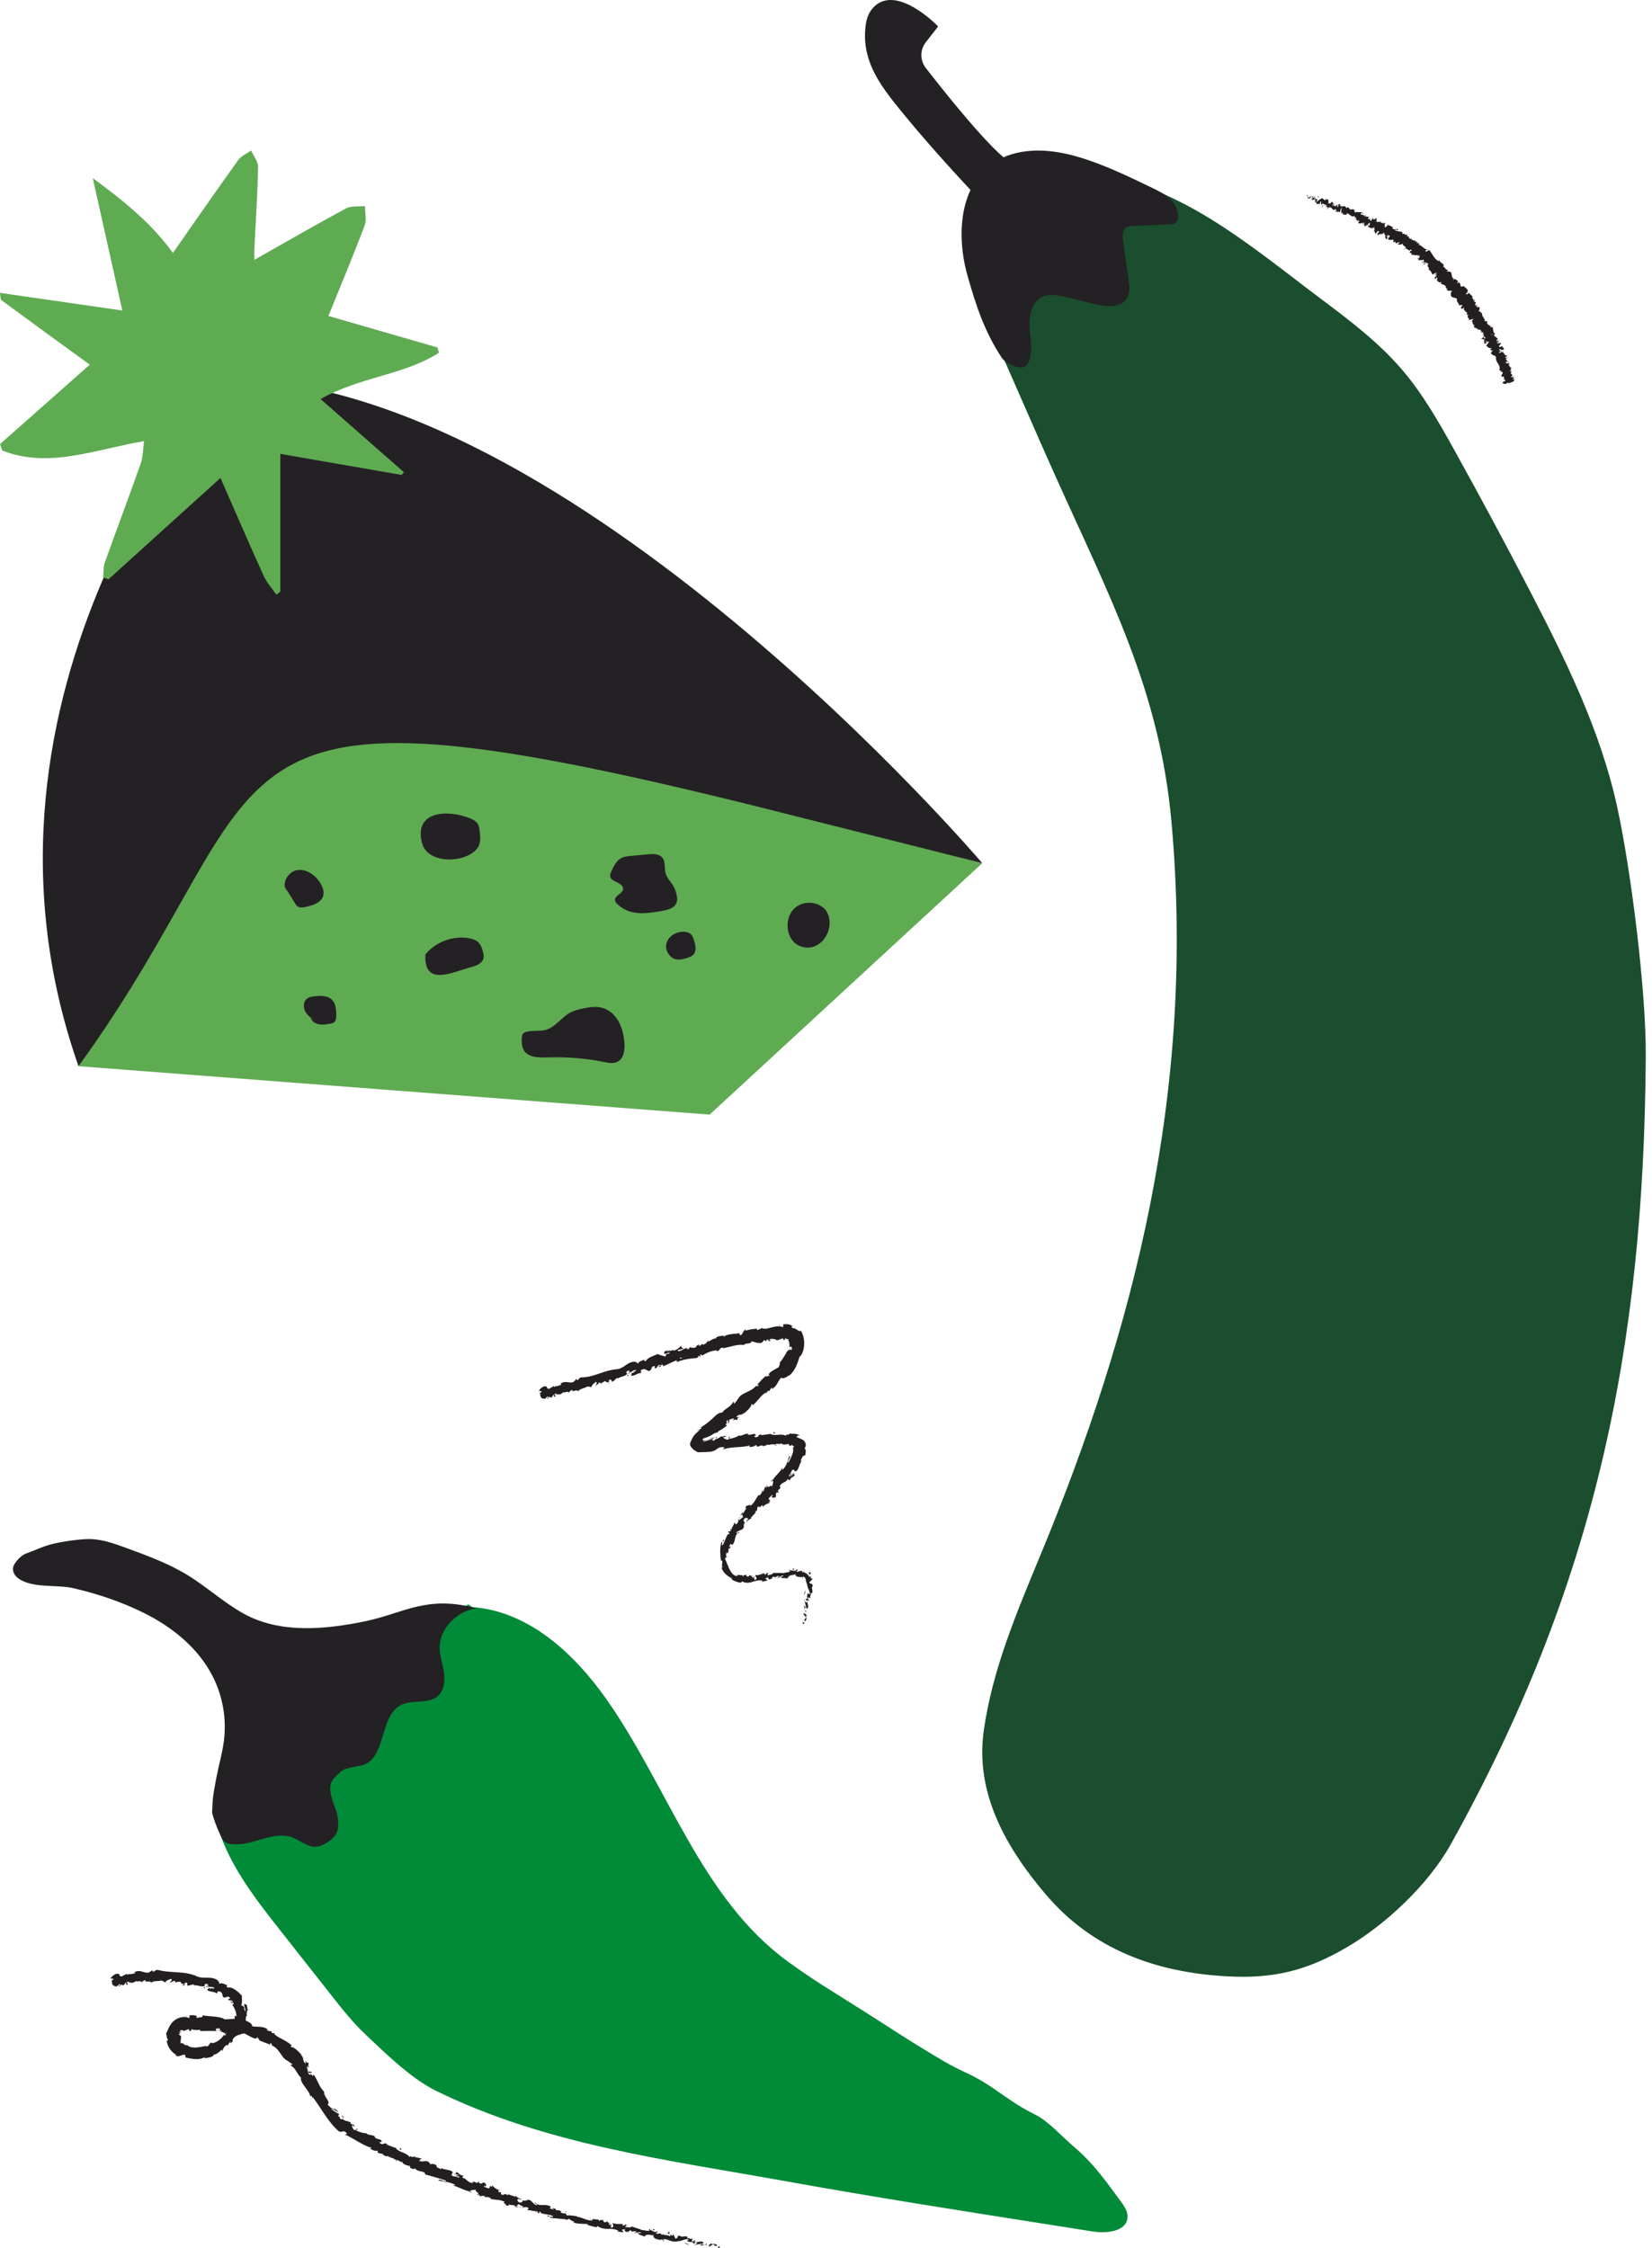
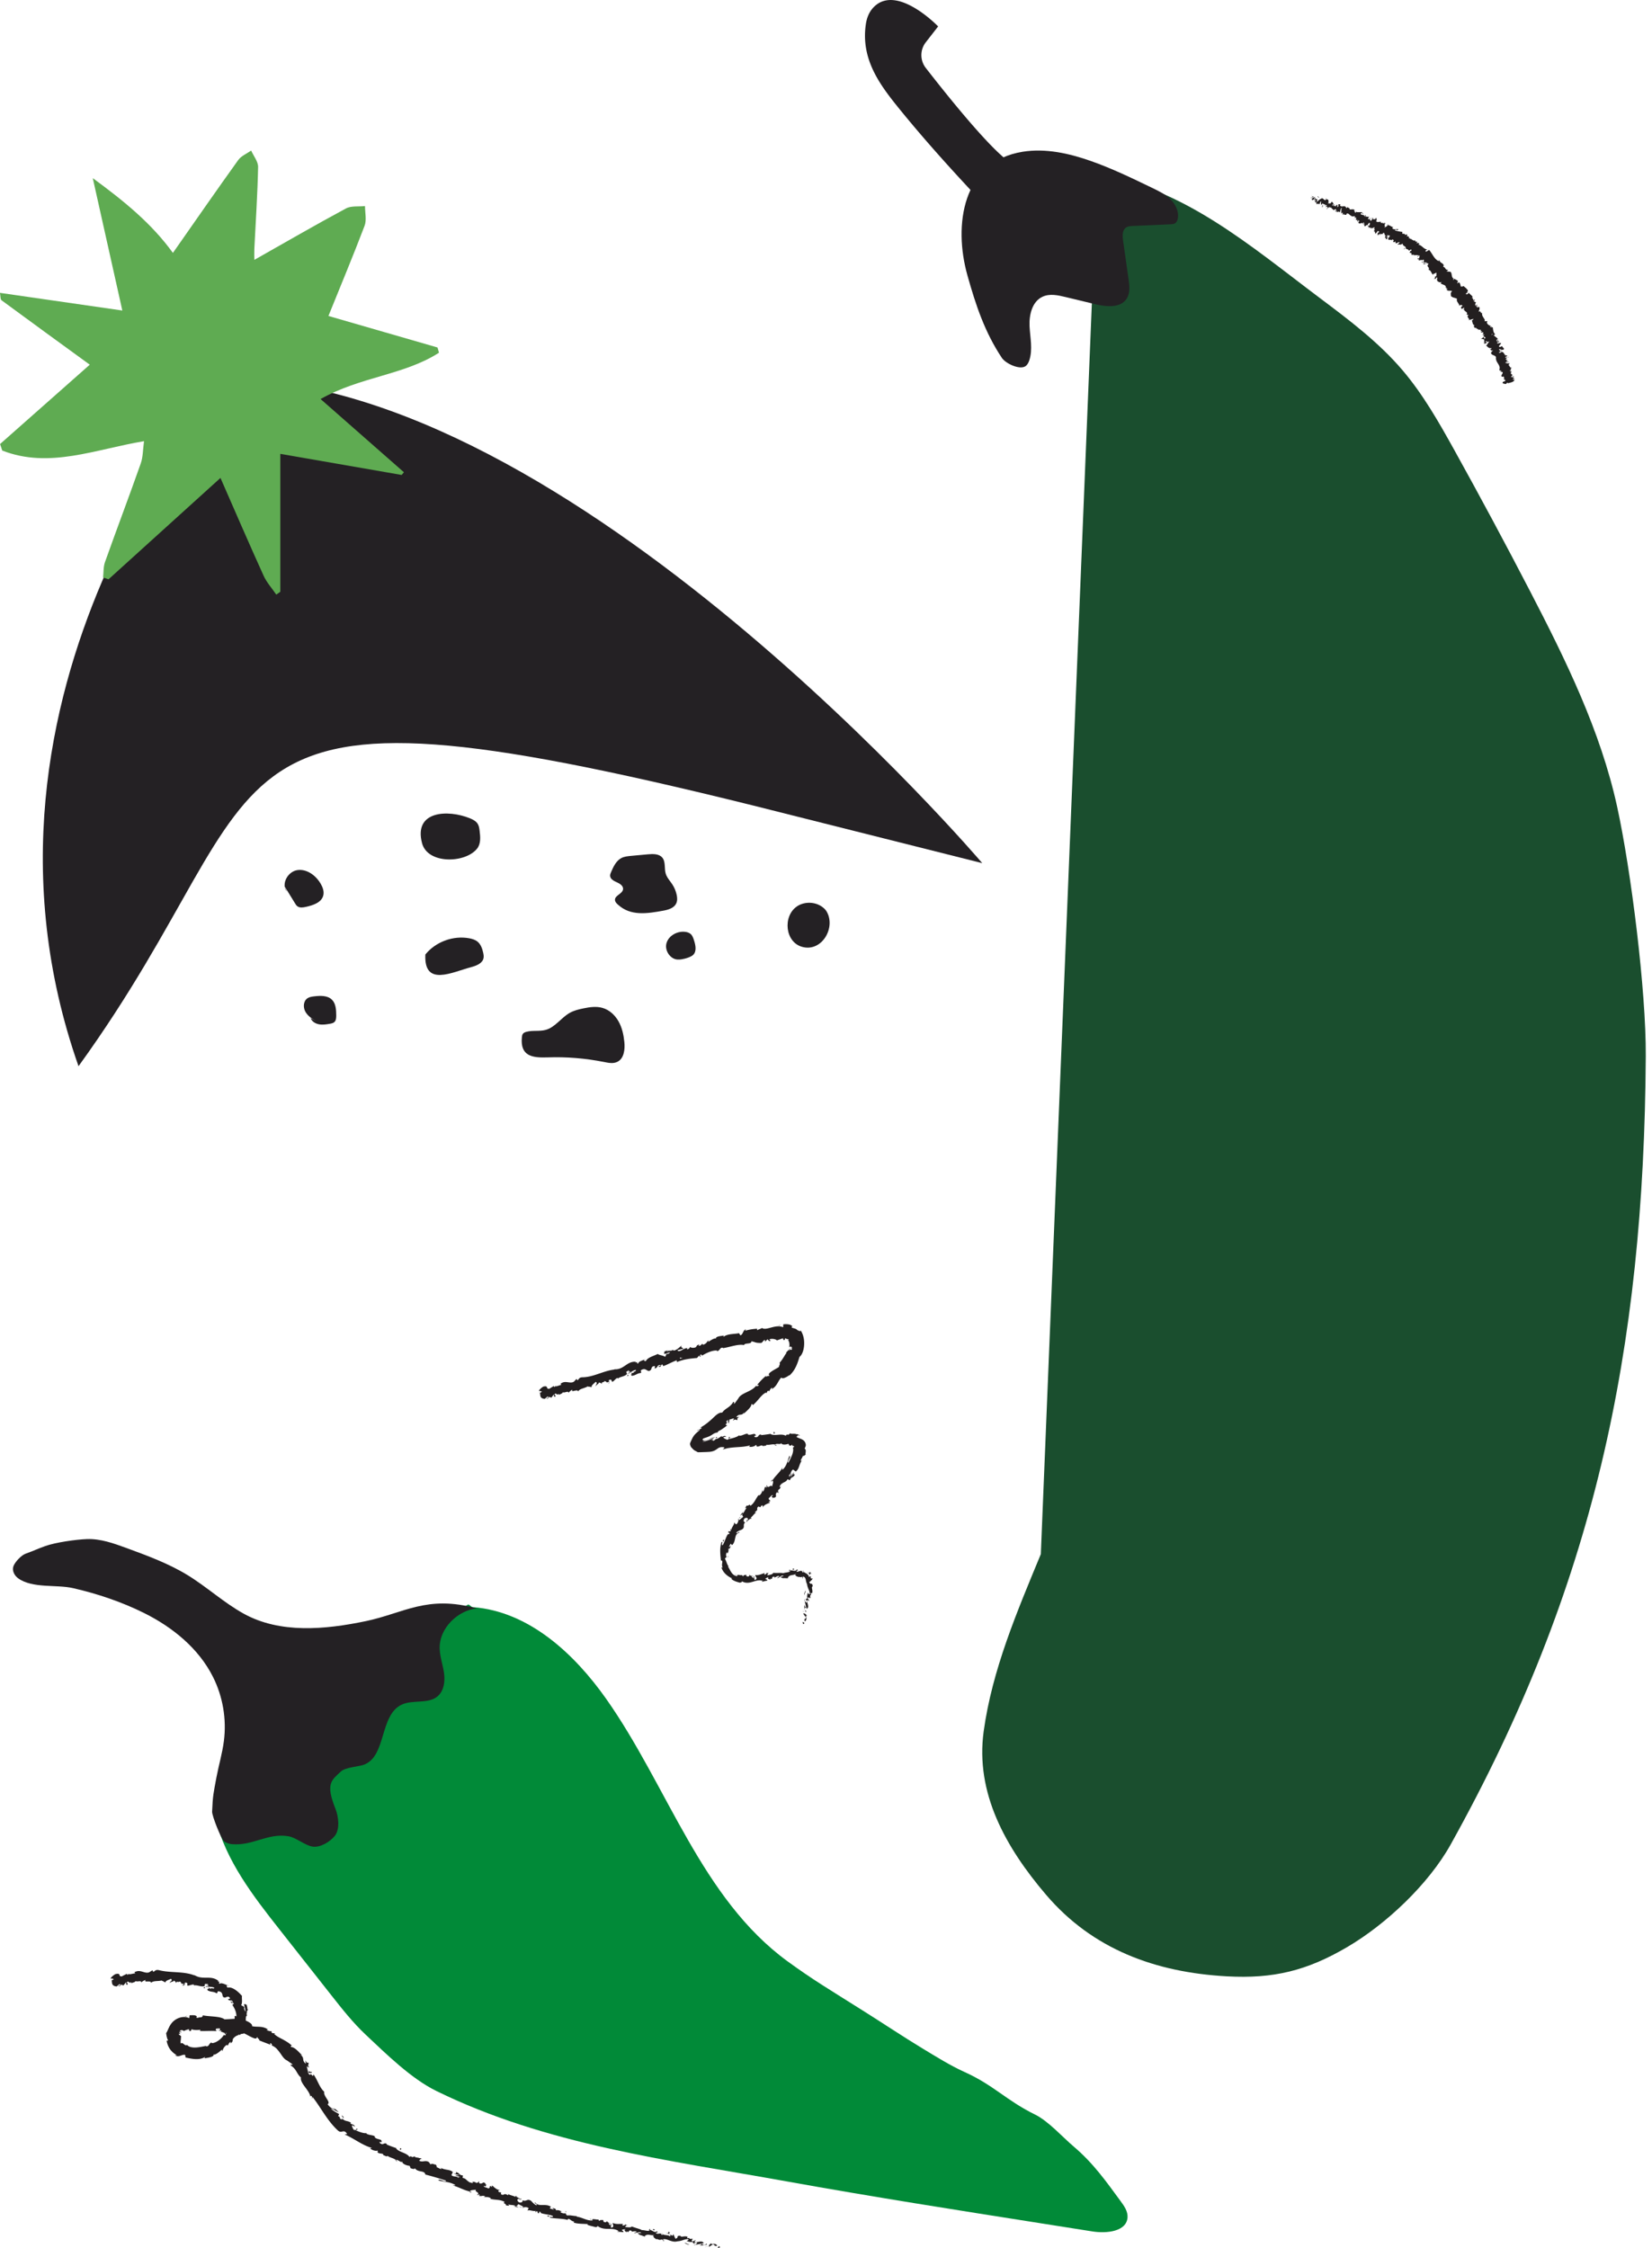
<svg xmlns="http://www.w3.org/2000/svg" id="a" width="294.55" height="400.7">
  <defs>
    <style>.b{fill:#242124}.d{fill:#231f20}.e{fill:#5fab52}</style>
  </defs>
-   <path d="M195.61 31.16c15.14 2.06 27.49 12.79 39.71 21.96 5.24 3.93 10.53 7.91 14.77 12.9 3.64 4.28 6.44 9.21 9.17 14.12 4.64 8.36 9.16 16.78 13.56 25.26 6.37 12.28 12.55 24.86 15.51 38.38 2.48 11.34 5.18 32.84 5.11 44.45-.31 52.54-9.22 94.64-34.78 140.54-3.93 7.06-11.51 14.23-18.48 18.31-7.19 4.21-13.12 5.66-21.44 5.2-12.74-.7-23.95-4.83-32.23-14.54-7.21-8.45-12.64-18.14-11.12-29.14s5.95-21.32 10.19-31.58c16.55-39.98 27.64-82.53 23.28-130.65-2.11-23.27-11-39.97-20.58-61.28-4-8.9-7.86-17.95-11.86-26.85 4.34-7.27 7.33-15.09 11.67-22.36 1.28-2.15 5.03-4.28 7.49-4.74Z" style="fill-rule:evenodd;fill:#1a4e2e" />
+   <path d="M195.61 31.16c15.14 2.06 27.49 12.79 39.71 21.96 5.24 3.93 10.53 7.91 14.77 12.9 3.64 4.28 6.44 9.21 9.17 14.12 4.64 8.36 9.16 16.78 13.56 25.26 6.37 12.28 12.55 24.86 15.51 38.38 2.48 11.34 5.18 32.84 5.11 44.45-.31 52.54-9.22 94.64-34.78 140.54-3.93 7.06-11.51 14.23-18.48 18.31-7.19 4.21-13.12 5.66-21.44 5.2-12.74-.7-23.95-4.83-32.23-14.54-7.21-8.45-12.64-18.14-11.12-29.14s5.95-21.32 10.19-31.58Z" style="fill-rule:evenodd;fill:#1a4e2e" />
  <path d="M84.37 286.48c9.89.77 17.99 8.23 23.71 16.34 11.02 15.63 16.93 35.58 32.4 46.83 4.54 3.3 7.19 4.84 13.64 8.91 3.24 2.04 7.12 4.62 10.4 6.6 2.42 1.46 4.92 3.03 7.49 4.19 5.17 2.33 7.44 5.07 12.54 7.57 2.37 1.16 4.9 4.02 6.91 5.72 3.55 3.01 5.88 6.37 8.34 9.71.64.86 1.31 1.83 1.24 2.9-.17 2.53-3.72 2.9-6.22 2.51l-8.87-1.4c-15.27-2.4-30.55-4.8-45.76-7.54-21.36-3.84-42.87-6.54-62.36-16.09-4.52-2.21-8.96-6.6-12.62-10.04-2.28-2.14-4.23-4.62-6.17-7.08l-9.13-11.59c-4.76-6.04-9.64-12.34-11.48-19.8 5.91-4.4 11.98-8.86 17.89-13.26 5.82-4.33 11.68-8.71 16.43-14.19 3.34-3.85 6.24-8.34 10.73-10.77.37.09.5.46.88.49Z" style="fill:#018a38;fill-rule:evenodd" />
-   <path class="d" d="M233.08 34.79c-.04.08-.07.27.01.25l.12-.31-.13.06ZM233.44 35.52c.12-.14.28-.39.29-.7-.16.29-.15.15-.32.5-.08.02-.1-.14-.06-.25-.04.08-.1-.1-.18.09.04.27.16.31.33.14.01.08-.03.16-.05.21ZM240.16 38.15l-.03-.05s.01.04.03.05ZM244.13 40.14s-.06.02-.08.04c.04 0 .07-.01.08-.04ZM244.63 40.8l-.03-.04s0 .06.03.04ZM240.16 38.15l.07.14c.05-.1-.03-.1-.07-.14ZM234.6 34.98s-.06.03-.09.07c.02 0 .05-.02.07-.02l.02-.05ZM238.24 37.71h-.03l-.07.11.11-.11ZM236.8 37.3s.12-.24.17-.36c-.05.1-.09.15-.13.16-.02.05-.03.11-.05.19ZM234.65 36.17l-.05.03.05-.03ZM239.22 38.13s-.02.08-.02.1c.01-.03.02-.07.02-.1ZM269.7 66.21l-.05.02s.05 0 .05-.02ZM268.98 68.34l-.03-.02-.15.04.18-.02zM245.65 41.79s-.03 0 0 0ZM255.76 49.15c.07-.28.39-.07.43-.42-.06.09-.45.18-.43.42ZM234.63 35.03s.04 0 .06.01c-.03-.02-.04-.02-.06-.01ZM256.2 48.73ZM248.42 43.29s.03-.08.04-.12c-.01.02-.03.06-.04.12ZM246.63 41.7l.03.06s-.02-.05-.03-.06ZM249.66 43.63s0 .07.06.07v-.04c-.04.02-.06.03-.07-.03ZM250.7 44.39v-.06h-.03l.03.06ZM268.05 62.5c-.06.06-.13.11-.21.16.17-.1.32.05.21-.16ZM234.56 35.14c.02-.07.04-.1.07-.11h-.05c-.01.04-.02.08-.02.1ZM250.97 41.84l.15.15a.43.43 0 0 0-.15-.15ZM263.22 54.28l.06.02s-.02-.03-.06-.02ZM251.66 42.34c-.03.1-.03.17-.02.23a.21.21 0 0 0 .06-.04l-.04-.19ZM267.85 62.66Z" />
  <path class="d" d="M269.02 63.68c-.07-.19-.37.05-.58.1-.19-.18.21-.21.35-.36-.15-.1-.51-.07-.54-.18.05-.03.06-.06.14-.07-.33-.03-.2-.43-.61-.44.02-.03.05-.05.07-.06-.16.1-.33.19-.45.24-.04-.08-.28-.05-.07-.19.02.05.11.02.18 0l-.13-.04c.28-.22.16.07.39-.04-.18-.12-.52-.2-.49-.37.3-.17.23.25.43-.05l-.03.25c.42-.38.02.14.48-.24-.03-.31-.28-.23-.32-.53-.2.02-.24.14-.44.16-.49-.21.62-.66.08-.73-.24.03-.64.2-.53-.09l.38-.11c-.09-.27-.57.11-.47-.27.16-.02.21.14.24.08.18-.31-.26-.02-.32-.15l.29-.18c-.18-.24-.55-.42-.76-.68.1-.03.22-.03.27-.15-.33-.29-.37-.8-.41-1.24l-.33.02s.08-.12.15-.12c.02-.19-.17.09-.3.08-.06-.07.09-.19.19-.18-.36-.11-.86-.39-.75-.8h.1c-.02-.25-.64.1-.52-.22h.06c-.14-.48-.64-.79-.5-1.34-.39.18-.12-.5-.63-.2.08-.39.22-.39.15-.82-.04-.1-.39.08-.52.01l.25-.18-.36.04.25-.29-.13-.05c.01.05-.05.17-.13.21-.22-.07-.09-.51.03-.6l-.47-.22c.11-.07.18-.03.28-.03-.39-.01.24-.23-.12-.24-.04.07-.16.1-.21.13.08-.2-.07-.4-.25-.49l.19-.1c-.17-.3-.52-.49-.75-.79 0 .17-.3.37-.4.31l.23-.24c-.2.07-.02.17-.31.21-.06-.13.23-.31.36-.31l-.19-.06c.07-.07.13-.07.24-.14-.2.07.07-.44-.27-.29l.07-.07c-.23-.3-.43-.36-.63-.59-.22.18-.25.04-.48.12-.08-.22-.08-.55-.28-.74-.23-.05-.22.12-.4.16.18-.18-.02-.36.22-.38-.25-.21-.32-.27-.75-.44-.05.1-.05.17-.13.21-.08-.03-.03-.2.06-.27h.03c-.59-.08-.17-1.31-.81-1.2h.03l-.47-.07c-.09-.15.21-.06.23-.26-.6.02-.42-.5-.87-.53.34-.73-.7-.61-.63-1.2l-.11.14c-.18.06-.01-.15-.03-.23-.09.11-.04.19-.14.22-.7-.38-1.03-1.24-1.53-1.89-.19-.23-.72.6-.72.04l.29-.19c-.69-.08-.91-.78-1.59-.86.07-.04.14-.12.18-.08.05-.26-.35-.28-.47-.12-.06-.07.09-.15.11-.27-.01-.19-.43.06-.34-.17.01-.04.07-.04.1-.04-.13.05-.28-.25-.38.02-.09-.24-.4-.15-.44-.38-.27.18-.21-.34-.49 0 .27-.36-.09-.53-.33-.42.12-.09-.02-.18.13-.31-.13-.08-.3-.09-.41.12.06-.6-.72.05-.47-.62-.52-.05-.97-.15-1.37-.28.25-.37.41.21.65-.2-.43-.06-.82.14-1.09-.16-.05-.11.15-.14.22-.18-.42-.06-.64-.42-1.06-.38.02-.04.08-.06.13-.07-.07-.02-.11-.14-.2.04l.09-.02c-.06.31-.55.4-.64.53.4-.45-.22-.3.31-.85-.06.01-.16.07-.22.19-.04-.07-.02-.15.12-.25-.27-.02-.3.21-.49.09.05-.09.11-.1.18-.19-.19.11-.39.23-.51.06.04-.05.06-.13.11-.1-.3-.13-.72.18-.94-.16.29-.33-.04-.18.12-.52-.07 0-.15 0-.22.01l-.02.19c-.15-.08-.4.1-.48-.07l.18-.08-.31-.07.09.2c-.24.1-.2.43-.35.24.06-.01-.15-.08-.12-.31-.13.07-.26.15-.33 0 .02-.12.21-.36.22-.44-.21.24-.39-.09-.63.16.06-.06.15-.23.16-.27l-.17.2c-.03-.11-.03-.15.05-.28-.19-.14-.14.46-.3.16.03 0 .04-.05.09-.06-.2-.22-.55-.09-.72-.31.09-.37.24.01.29-.31-.36-.1-.87.08-1.16-.12l.04.06c-.25.47-.14-.34-.4-.18.06-.02.17-.25.13-.2-.19-.17-.51-.07-.91-.05l.09-.11c-.09-.17-.32-.21-.44-.32-.09.11-.17.06-.19.26-.17-.9-.98.04-1.16-.69.05.01.15-.07.12-.09h-.38c-.05.23 0 .15.01.35-.09.12-.22.18-.3.16.2-.09.12-.35.1-.49-.01.07-.06.14-.08.21-.04-.45-.18.43-.33.09l.05-.11c-.11.03-.24.15-.33.09.04-.27.14-.09.21-.29-.14-.03-.43.39-.47.1.08-.05.17-.03.25-.08-.04-.34-.08-.27-.16-.35l-.19-.2.03.1c-.38.61-.39 0-.76.37.35-.34.11-.23.22-.51-.03-.1-.1-.22-.05-.29-.18.2-.13-.24-.39.05.02-.1-.12-.05-.02-.27-.17.03-.01.17-.06.29-.31.24-.42-.53-.86-.18-.33.11-.46.42-.76.51-.05-.17.16-.33.16-.33-.1-.17-.22-.18-.38-.1.05-.08.04-.15.02-.27-.11 0-.16.33-.26.15.05-.1.12-.26.2-.35-.15.06-.31.2-.46.25 0-.17.14-.23.21-.33-.16.04-.42.05-.52.31l.07.12c-.06 0 .03-.23.08-.27.17-.17.16.14.14.23l-.11.04c-.04.58.39 0 .57.08l-.18.38.27-.29c.01.12-.02.35-.12.38.08.23.15-.11.21.14 0 .04 0 .06-.02.07l.16-.09c-.05.08-.05.29-.12.21.17.29.45-.21.46.12l-.03.02c.36-.06.11-.29.45-.57l-.04.77.11-.29s.09.06.04.17c.18-.17.02-.13.14-.3.08.3.47 0 .37.48.12-.2-.1-.22.11-.32-.1.52.22-.02.29.25-.12.24-.21.06-.14.34.22-.41.25.19.39.14.11-.34.3-.06.54-.11-.05.11.32.31.46.5l-.03.06c.15-.34.32-.21.49-.23-.08.21-.13.28-.24.35l.13.04c.07-.1.13-.15.23-.16l-.12.25c.18.04.46-.2.62.06.1-.24.07-.74.36-.81-.04.13-.11.36-.19.39.03 0 .11-.08.13 0l-.17.18c.06.14.12-.16.19-.11-.07.18.01.16-.06.3-.03 0-.04-.1-.1-.04.08.07.15.22.13.38.03-.11.09-.25.17-.25.18.06-.03.25.04.38.09-.11.15.06.26-.21.05.02 0 .15 0 .24.13-.09.42.13.44-.2l-.02-.03h.02c.4-.16.54.39.87.39l-.04.09c.22-.03.41.09.61-.05.05.02.05.21-.02.31.16-.01.22-.12.34.12-.2.1-.02.16-.18.06.13.15.1.32.39.16-.16.2 0 .35.1.32l-.04-.22c.1 0 .17.07.24.12l-.18.28c.16.53.9-.33.86.4.19-.17-.11-.24.09-.44.14.12.09.62.13.65.13.27.41-.34.58-.12.03-.12.14-.42.36-.43.14.12-.04.54-.18.57-.04 0-.04-.05-.02-.09-.07.01-.16.03-.16.17l.07-.1c.02.15.24.24.1.39.17-.04.14-.15.08-.25.12.25.31.15.45.37 0-.08.04-.22.07-.2.22.29.23-.13.46-.06.03.22-.25.36.02.34.06.18-.13.29-.22.35.29-.1.26.32.34.42l-.14.03c.08-.02.13 0 .17.04l.06-.24c.03.07.08.09.03.18.13-.1.15-.37.37-.49.01.15.29.02.16.3-.18-.22-.13.29-.35.22.06-.01.1.02.14.08 0 .04-.04.05-.06.06.08.37.28-.25.5-.11-.12.14-.12.32-.06.31-.09-.06.1-.28.26-.35.08.2.21 0 .28.06l-.06-.11c.12-.14.18-.07.32-.06-.06.12-.14.03-.14.1.28-.2.09.42.36.33.01.14-.17.29-.14.4.3-.09.06.33.34.28.07-.24.03-.19.28-.31l-.39-.05.37-.17c-.09-.06-.27 0-.3-.07.19-.11.15-.06.21-.26-.06.39.36-.02.37.28l-.32.5c.07.36.54 0 .74.3l-.03-.14c.16-.17.19.09.33.06-.12.16-.1.26-.13.38.08-.13.19.14.44-.17l-.02.3c.16.23.57-.3.75-.1-.19.13-.17.31-.4.35.07.05.11.12.19 0-.03.13.35-.09.31.11.08-.05.21-.21.28-.15-.01.04-.06.08-.06.08.06-.08.2-.02.26-.25-.14.66.63.41.5.98.19.06.41.14.55.24-.04.04-.06.08-.07.04.08.29.46-.37.55-.04-.08.34-.22.05-.22.2-.36.54.31.12.23.53h-.06c-.03.26.42.01.57.18 0 0-.04.04-.06.08.33-.17.62-.07.85 0-.21.15-.16.04-.29.27.1.03.24-.34.43-.27-.04.15 0 .33-.17.56l-.15-.11c-.16.34.19.14.22.25l-.11.11c.24.14.5-.16.71.06l.05-.11c.38-.19-.04.26.28.14l-.22.33c.14 0 .54-.04.74.03-.28.15-.55.11-.77.15.08.07.3.21.47.11-.06 0-.16.04-.16-.04.3-.15.54-.15.7 0-.54.55.3.51 0 1.06.46.06.45.61.8.88.3-.54.1.08.51-.38.1.04.12.08.1.11l-.03.48c-.07.18-.16.03-.25.13.13.19-.11.25-.12.47.13-.18.28-.17.31-.02l.07-.32c.46-.01-.17.55.28.54l-.21.07c.2.03.42.42.88.2-.03.07-.13.21-.21.19.2.33.96.28.94.71l-.13.08c.08.02.29-.1.24.07-.05.04-.13.08-.11.11.06 0 .32-.03.32.1l-.18.05c.11.41.7.16.99.33-.34.29-.24.6-.2.76l-.05.04c.23.38.74.35 1.13.56-.21.5.38.79.42 1.27.02-.1.28-.2.36-.17-.01.13.41.02.08.25v-.03c-.29.3-.08.38 0 .51l.44-.29c-.39.78.83.7.4 1.28.16 0 .23.1.39.1l-.24.16c.09.26.14.39.38.62l-.21.06c.09.16.81-.26.93-.13l-.32.28c.2.26.05.75.54.81-.05.03-.16.09-.2.05.07.14.06.65.53.3-.32.2.14.31.38.37l-.25.12c.38-.06.47-.1.66.03 0 .06-.17.15-.14.06-.04.21.29-.02.27.22l-.19.03c.07.16.14.1.37.07.15.04.11.31-.1.46.15-.06.37-.08.36.04-.08.06-.15.06-.18.05-.02.33.48.21.34.52-.08.05-.11.08-.13.11-.1-.2-.17-.37-.14-.37-.22.13-.18.31-.56.35.23.03.72.05.69.27-.02.02-.04.04-.07.06h-.03s.03.07.09.08c-.01.07-.02.12 0 .17-.18.12 0 .24.03.32.25-.14.26-.01.41-.22-.01.02-.04 0-.08-.05-.01 0-.02-.02-.04-.02h.02l-.12-.2c.16 0 .3 0 .21.17l.46-.1c-.29.29-.37.6-.57.74.27.17.39.53.94.45.1.04-.09.15-.16.21-.07-.02-.09-.07-.17-.06.19.08.26.39.61.26-.06.25-.35.05-.18.27h-.12c-.32.75 1.2.42.75 1.28.03-.06.04-.08.09-.12-.05.75.87 1.16.6 1.99-.04.22.19.15.4.2l-.27.15.39.07c.33.18-.53.71.04.88l.18-.11c0 .13.25.35.02.4.04 0 .21-.03.13.05l-.15.05.36.21c-.03.27-.61.16-.52.5.1.1.56.21.65.14-.01-.05.05-.16.2-.21l.12.09c.45-.12.94-.17 1.15-.56l-.34-.12.19-.13.07.17c.17-.16-.03-.17-.18-.19.11-.05.18-.11.21-.16l-.49-.06c.16-.08.37-.03.42-.19-.23-.03-.36.22-.54.11.17-.16.34-.19.13-.25.11-.05.19-.06.25-.03-.17-.05-.15-.25-.4-.22.21-.19-.18-.32.23-.46-.11 0-.39-.06-.44-.15.56-.01-.09-.36.45-.51-.49.04-.36-.38-.68-.51.04 0 .12 0 .1.02 0-.14.12-.23.16-.34-.37.13-.54-.03-.8-.04.29-.29.47-.08.78-.26-.29.13-.41-.14-.63 0 .17-.2.06-.14.34-.32-.46.17-.12-.08-.44-.05.15-.26.4-.22.19-.34.1-.15.33-.05.33-.05Zm-2.8-3.88.06.08-.06-.08Zm-.18-.35s.04.1.07.16c-.08.06-.17.09-.19.06.07-.01.07-.12.12-.21Zm-1.34 1.65c-.06-.03-.02-.08.02-.11.02.02.04.05.08.08h.03c-.05.01-.1.03-.14.04Z" />
  <path class="d" d="M265.07 61.02s.02 0 .03.01l.04-.06-.09.02.02.03ZM240.13 38.09v-.03.03ZM263.58 54.56l-.06.04.07-.01-.01-.03zM238.46 36.44v-.08.08ZM237.6 36.09l-.09-.14c.04.07.07.11.09.14ZM236.96 35.74s-.04.08-.05.11l.05-.11ZM247.54 40.06h.03c.08-.01.03-.02-.03 0ZM244.25 39.01c.06-.03.11-.06.16-.07-.04-.05-.08-.07-.16.07ZM250.96 41.83h-.01l.02.01-.01-.01z" />
  <path class="d" d="M244.54 39.01c-.03-.08-.08-.09-.14-.07.04.04.08.09.14.07ZM233.98 34.8l-.03-.02s0 .03-.01.04l.05-.02ZM233.94 34.83l-.04.02s.03 0 .04-.02ZM233.8 34.9l.09-.05s-.06-.02-.09.05ZM234.87 35.16l.04-.1-.04.1ZM235.16 35.2c-.06-.04-.11-.25-.22-.21l-.03.08c.08-.14.15.29.25.14ZM235.98 36.71c-.07-.05-.14-.1-.2-.14.01.11.02.27-.09.27.2.39 0-.25.29-.13ZM236.63 37.09c-.13 0-.04.15-.07.21.1-.07.13-.09.07-.21ZM241.57 38.91l-.11.23c.1 0 .04-.09.11-.23ZM243.04 38.14l-.02-.19-.14.2.16-.01zM242.8 40.05l-.05.01.18-.01h-.13zM250.37 44.45l.16-.27c-.09 0-.3.28-.16.27ZM253.55 46.56c-.07.15-.06.29.1.22-.05-.07-.04-.22-.1-.22ZM260.94 55.19h-.12l.15.07-.03-.07z" />
  <g>
    <path class="d" d="M128.3 400.66c.09-.07.08-.27-.15-.27l-.2.3.36-.04ZM126.91 399.83c-.28.12-.62.36-.5.68.3-.28.35-.14.68-.47.23 0 .37.16.31.28.09-.07.33.12.48-.07-.25-.3-.61-.36-1.02-.21-.07-.08.02-.16.05-.22ZM105.52 395.66l.13.07s-.08-.05-.13-.07ZM92.56 392.09c.1.02.15 0 .16-.02-.1 0-.18-.01-.16.02ZM90.5 391.02l.12.06s-.08-.08-.12-.06ZM105.52 395.66l-.33-.18c-.05.1.16.12.33.18ZM123.81 400.18c.08 0 .14-.03.21-.06h-.19l-.02.06ZM111.4 396.56l.11.02s.08-.07.11-.12l-.22.1ZM115.9 397.29c-.1-.03-.18.24-.24.36.08-.1.16-.15.25-.15.01-.05 0-.12-.01-.2ZM122.97 398.9l.13-.02-.13.02ZM108.21 395.88s0-.08-.02-.11c0 .03 0 .07.02.11ZM25.31 353.44v-.05c-.02.03-.03.05 0 .05ZM19.96 353.08l.07-.03c0-.05-.01-.11-.03-.16l-.04.19ZM86.7 389.26h.02c.11.02.05 0-.02 0ZM55.57 369.2c.04.51-.67-.42-.53.29.06-.11.7.27.53-.29ZM123.7 400.13c-.06 0-.12-.01-.19-.02.08.02.14.03.19.02Z" />
    <path class="d" d="m55.04 369.49.02.07v-.07ZM77.74 385.68c0 .05.02.1.04.15 0-.03 0-.07-.04-.15ZM84.2 388.89l-.15-.1c.06.05.11.08.15.1ZM74.16 384.48c-.08-.06-.09-.11-.23-.13 0 .02.01.03.02.05.06-.01.13 0 .21.08ZM70.62 382.82s.03.05.04.08l.12.04-.16-.12ZM36.58 354.43c-.06-.1-.08-.2-.09-.29 0 .21-.55.12.09.29ZM123.83 400.03c-.03.07-.07.1-.13.1h.13s.03-.07 0-.1ZM73.08 386.42l-.55-.3c.15.1.35.21.55.3ZM32.35 362.09s-.01.04-.01.06c.01-.01.02-.03.01-.06ZM70.84 385.37c-.06-.14-.14-.24-.23-.33-.03 0-.07.01-.1.03l.33.29ZM36.49 354.13Z" />
    <path class="d" d="M32.52 353.9c.55.1.32-.31.47-.5.69.01.26.32.45.55.43-.02.82-.27 1.13-.19 0 .06.06.1-.02.16.51-.18 1.29.3 1.9.11.03.04.04.08.04.11-.03-.2.01-.39.07-.51.25.07.54-.08.56.18-.15-.06-.19.03-.29.08l.29-.02c.13.4-.39 0-.47.25.54.04 1.21-.01 1.57.21-.04.34-.93-.2-.53.26l-.55-.33c.28.66-.34-.16-.11.53.72.36.92.12 1.6.52.23-.1.06-.28.29-.38 1.17.18.38 1.13 1.23 1.13.27-.08.63-.37.88.16-.13.05-.26.11-.39.16.41.46.7-.13.9.59-.18-.02-.4-.33-.38-.23.01.52.36.11.54.41l-.27.22c.33.5.74 1.23.72 2.07-.1-.06-.19-.2-.31-.03.04.49-.12 1.03-.39 1.48-.27.46-.64.81-1.03 1.09 0 .16-.02.31-.04.47-.06.06-.21.01-.18-.09-.36.17.11.15.05.36-.15.17-.34.06-.28-.09-.31.64-1.42 1.6-2.28 1.56l.11-.14c-.59.1-.45.81-1.09.7l.09-.08c-.67.12-1.33.28-1.96.3-.62.02-1.2-.12-1.49-.47-.15.18-.38.02-.57-.13-.2-.15-.28-.27-.54-.11-.08-.32-.03-.46-.01-.61.03-.14.02-.32.06-.65 0-.16-.4-.23-.42-.49l.3.05c-.09-.1-.17-.22-.23-.35.13 0 .26.03.38.07v-.14c-.04.02-.18 0-.25-.06.05-.34.67-.2.71-.03.21-.15.57-.27.98-.37-.03.12-.23.17-.37.26.61-.34.11.31.72.01-.09-.07.04-.18.06-.25.32.18 1.04.17 1.57.1l-.1.21c.95.06 2.01-.06 3.07.04-.37-.13-.26-.49.06-.5l.1.34c.22-.18-.32-.15.12-.36.4.07.23.39 0 .48l.49-.07c.02.1-.1.14-.14.26.22-.18.78.42 1.11.11v.1c1.05.16 1.53.14 2.36.32.08-.27.39-.13.7-.29.59.26 1.18.67 1.89.91.54.06.23-.17.51-.23-.06.25.64.52.21.54.83.33 1.05.42 2.13.82-.05-.15-.15-.26-.04-.3.2.07.35.33.26.42h-.06c.31.09.6.29.86.52.25.26.47.55.68.83.41.59.74 1.15 1.28 1.34l-.06-.02.9.63c.27.42-.33-.11-.23.27 1.05.64 1.04 1.5 1.82 2.14-.21 1.04 1.5 2.24 1.67 3.4l.12-.15c.29.13.09.33.17.52.1-.1-.03-.34.14-.25 1.44 1.8 2.56 4.17 4.5 5.94.71.62.96-.39 1.64.6l-.46.09c1.72.73 3.17 1.95 4.86 2.4-.12.02-.17.11-.32.04.22.38 1.2.59 1.28.42.23.13-.02.19.08.35.26.28.94.11 1.01.41.01.05-.12.03-.19.02.26 0 .97.49.88.15.52.39 1.15.41 1.53.77.43-.14.92.6 1.2.25-.23.39.85.8 1.31.78-.18.07.26.28.03.38.42.19.83.29.86.04.54.85 1.72.31 1.87 1.14 1.34.34 2.56.71 3.72 1.1-.22.4-1.26-.5-1.4-.05 1.14.3 1.91.21 2.93.76.25.17-.23.11-.36.14 1.14.29 2.06.91 3.11 1.07-.02.04-.14.04-.25.03.19.06.42.24.47.04l-.21-.02c-.19-.4.98-.28 1.07-.41-.54.42.9.51.11 1 .14.01.33-.02.35-.15.17.11.2.21-.04.28.72.16.56-.14 1.18.1-.04.09-.18.08-.28.17.38-.06.76-.12 1.26.15-.05.04-.02.14-.17.08.91.31 1.71.07 2.65.59-.43.31.29.25.23.62l.57.07-.16-.24c.47.16.97.04 1.34.29l-.4.03.91.22-.46-.29c.54-.04.09-.47.69-.17-.14 0 .47.15.65.44.27-.04.55-.09.87.11.06.14-.19.37-.15.47.32-.22 1.14.24 1.53 0-.12.05-.18.23-.16.28l.26-.19c.2.14.22.19.14.33.65.23-.08-.52.65-.09-.07 0-.05.05-.19.05.76.33 1.58.26 2.27.58.12.42-.66-.08-.5.29 1.07.22 2.3.12 3.3.46l-.18-.09c.26-.48.7.44 1.28.31-.14 0-.23.25-.19.2.69.24 1.47.21 2.57.27l-.16.1c.39.21 1.08.3 1.52.46.16-.1.41-.03.3-.26 1.24 1.04 2.73.12 3.84.99-.15-.03-.37.05-.26.07l1.07.08c-.04-.24-.11-.16-.3-.38.16-.11.47-.16.73-.11-.5.07-.06.37.12.53-.02-.08.06-.14.06-.21.48.5.17-.44.88-.03l-.06.11c.29-.01.58-.12.87-.03.08.29-.32.07-.38.28.43.06.93-.35 1.27-.02-.19.04-.45 0-.65.04.37.38.43.31.73.41h-.03l.7.25-.17-.12c.65-.6 1.11.06 1.9-.28-.77.31-.16.23-.26.52.17.11.43.25.34.32.38-.19.54.28 1.07 0 0 .1.36.07.25.3.45 0-.08-.18-.02-.3.73-.22 1.54.65 2.59.35.87-.06 1.08-.36 1.89-.4.24.19-.27.32-.27.32.41.21.73.23 1.15.18-.09.07-.02.16.09.28.33.02.27-.32.67-.11-.09.1-.21.25-.38.34.39-.03.8-.16 1.2-.18.08.18-.28.22-.43.31.45-.01 1.17.02 1.35-.23l-.27-.14c.16.01.05.24-.08.27-.41.15-.53-.17-.54-.27l.29-.02c-.2-.61-1.14-.08-1.7-.19l.3-.38-.63.26c-.11-.13-.16-.37.13-.39-.37-.26-.38.09-.69-.19-.03-.04-.01-.06.03-.07l-.41.06c.09-.07-.02-.3.21-.2-.67-.34-1.19.14-1.41-.22l.06-.02c-1.01-.01-.14.29-.93.53l-.38-.82-.14.29c-.1-.03-.3-.08-.24-.2-.41.15.04.14-.21.3-.45-.35-1.37-.08-1.4-.58-.21.2.44.25-.11.33-.07-.54-.62 0-1.02-.32.18-.24.58-.03.17-.34-.34.41-.85-.24-1.24-.22-.08.36-.84.01-1.49.02.06-.11-1.15-.4-1.71-.64l.03-.06c-.18.34-.77.17-1.22.16.06-.21.15-.28.41-.34l-.41-.07c-.12.1-.26.13-.53.13l.15-.25c-.55-.09-1.16.11-1.83-.2-.09.24.43.81-.35.83 0-.14.02-.38.22-.4-.07 0-.25.07-.37-.01l.34-.17c-.3-.16-.21.16-.46.09.04-.19-.16-.18-.1-.32.07 0 .21.12.32.07-.28-.09-.61-.28-.69-.45 0 .12-.05.26-.27.24-.55-.1-.14-.27-.44-.43-.16.11-.48-.1-.55.19-.16-.03-.16-.17-.21-.26-.31.07-1.32-.25-1.07.13l.07.04h-.05c-.99.09-1.89-.57-2.83-.67l.02-.1c-.57-.01-1.23-.21-1.67-.11-.16-.04-.34-.27-.24-.37-.43-.03-.51.07-1.07-.24.46-.06-.11-.18.46-.02-.52-.22-.6-.39-1.25-.29.26-.19-.32-.42-.6-.41l.33.27c-.3-.04-.54-.13-.79-.22l.22-.28c-.99-.67-2.16.12-2.8-.77-.35.14.55.33.21.51-.49-.19-.88-.79-1.03-.84-.63-.39-.78.27-1.46-.07.06.14.05.47-.52.41-.49-.2-.46-.67-.12-.66.12.03.17.08.15.12.17 0 .4.03.24-.16l-.1.09c-.21-.19-.9-.4-.68-.53-.41-.02-.22.13.04.28-.58-.37-.99-.33-1.61-.66.08.1.13.26.03.22-.91-.46-.49.07-1.16-.1-.31-.3.27-.36-.43-.45-.36-.26.02-.33.21-.36-.67 0-1.05-.54-1.37-.7l.34.02c-.2-.01-.36-.07-.51-.13l.09.29c-.17-.11-.32-.16-.28-.25-.24.07 0 .42-.44.48-.2-.2-.78-.16-.76-.49.72.39.03-.33.69-.13a.926.926 0 0 1-.45-.18c-.01-.04.05-.05.1-.05-.62-.54-.46.21-1.21-.1.16-.13-.05-.38-.19-.39.3.12.04.33-.29.35-.43-.32-.56-.11-.81-.23l.26.18c-.16.13-.4 0-.75-.08.02-.14.34.04.24-.07-.49.14-.72-.64-1.31-.66-.19-.21.11-.32-.07-.48-.67-.03-.53-.49-1.21-.57.08.29.13.25-.38.28l1.06.27-.78.05c.3.13.69.14.86.25-.38.05-.33 0-.26.25-.27-.51-.9-.16-1.28-.58l.25-.54c-.61-.55-1.39-.27-2.25-.82l.26.23c-.22.16-.58-.22-.92-.27.11-.17-.05-.32-.13-.49-.04.14-.67-.32-.92 0l-.3-.42c-.7-.44-1.08.12-1.77-.27.31-.1.04-.37.58-.29-.24-.11-.44-.24-.5-.12-.09-.18-.77-.07-.91-.34-.14.03-.26.2-.52.06-.01-.05.04-.09.04-.09-.04.09-.47-.08-.33.23-.47-.9-2.07-.92-2.48-1.7-.55-.19-1.2-.42-1.68-.64.06-.04.04-.09.12-.03-.57-.47-.64.32-1.29-.21-.24-.47.47.03.28-.19.18-.63-.93-.34-1.25-.93l.13.02c-.27-.38-1.02-.23-1.59-.59 0 0 .06-.04.05-.08-.56.08-1.39-.26-1.99-.53.31-.11.32.04.35-.24-.27-.12-.15.4-.68.15-.09-.22-.36-.56-.25-.81l.46.29c-.03-.45-.58-.38-.78-.6l.12-.11c-.68-.44-.94-.14-1.59-.75v.15c-.64-.04-.16-.44-.71-.57l.18-.38c-.29-.15-1.05-.55-1.48-.97.43.08.99.48 1.4.66-.21-.23-.74-.76-.98-.78.11.07.28.14.32.27-.48-.1-.95-.4-1.32-.93.67-.36-.83-1.47-.59-2.21-.87-.79-1.13-1.98-1.91-3.1-.23.73-.23-.33-.7.08-.21-.24-.26-.35-.25-.4l-.24-1.01c.02-.29.28.18.38.07-.36-.61.04-.39-.1-.88-.12.21-.4-.02-.57-.4l.11.63c-.84-.61-.1-1.01-1-1.61l.36.13c-.41-.34-1.29-1.51-2.03-1.5-.02-.11 0-.32.21-.19-.44-.48-1.08-.84-1.67-1.17-.61-.31-1.17-.6-1.52-.97l.16-.08c-.23-.08-.49.03-.68-.24.04-.05.16-.09.06-.15-.14-.01-.68-.05-.92-.27l.31-.03c-1.05-.73-1.9-.39-2.88-.61.14-.41-.74-.85-1.2-1.02l.03-.06c-1.38-.41-2.44-.16-3.74-.14-.74-.59-2.68-.46-3.95-.73.2.09-.04.34-.27.38-.3-.09-.83.3-.78-.1h.11c-.23-.39-.84-.27-1.33-.28l-.07.53c-.32-.18-.72-.25-1.19-.2-.47.05-1.02.25-1.47.61-.47.36-.77.85-.96 1.26-.2.41-.31.75-.5.99.08.45.14.96.37 1.31l-.28.05c.11.57.28.99.54 1.4.25.39.69.85 1.3 1.18h-.35c.71.48 1.25-.22 1.81-.06.02.15.05.31.08.46 1.19.27 2.46.52 3.46-.09 0 .06 0 .19-.19.24.53-.06 2.04-.26 1.67-.76.14.36 1.09-.36 1.52-.8l.05.29c.28-.56.24-.64.76-1.1.15-.06.25.1.02.17.54-.2.2-.45.79-.75l-.07.3c.45-.35.35-.4.42-.77.17-.32.75-.74 1-.68-.07-.16-.07-.52.15-.77.11 0 .1.14.09.21.66-.79.3-1.42.71-1.97.09 0 .15-.03.19-.08-.16.77-.44 1.35-.44 1.28.24.11.51-.51.66.12.04-.6-.15-1.56 0-2.17.03-.03.05-.06.09-.08l.02.07c.04-.15.02-.28-.02-.41.04-.21.07-.34.06-.55.22-.09.02-.81-.07-1.15-.26.1-.35-.33-.45.12 0-.06.05.05.11.26.02.05.04.1.06.13l-.03-.02c.04.21.1.48.12.8-.16-.25-.3-.48-.22-.86l-.55-.3c.29-.5.05-1.4.16-1.63-.69-.83-1.76-1.69-2.53-1.51-.25-.08-.18-.28-.22-.4.16.03.31.12.42.1-.52-.18-1.39-.67-1.65-.37-.51-.39.46-.18-.37-.45l.15-.06c-1.42-1.16-2.85-.01-4.45-1.15.12.07.17.11.19.17-2.01-.8-4.31-.41-6.36-.95-.6-.12-.66.13-1.01.32l-.14-.3c-.2.12-.4.24-.6.37-.84.31-1.58-.64-2.63 0l.17.18c-.4.02-1.22.3-1.2.07-.03.04-.09.23-.26.16l-.04-.15c-.3.15-.61.29-.9.46-.76.06-.02-.65-1.12-.41-.39.17-1.02.76-.84.82.16-.04.43-.02.49.13l-.33.18c.06.47-.06.99.87 1.08l.52-.43.24.18c-.17.04-.33.08-.49.14.33.13.46-.09.63-.26.08.11.18.17.3.19.16-.19.32-.38.49-.56.11.17-.19.4.22.43.24-.25-.34-.35.09-.57.33.15.27.34.58.1.07.11 0 .2-.11.27.27-.2.78-.18.9-.45.33.2 1.02-.19 1.03.25.08-.11.5-.41.78-.44-.47.56 1.05-.04.94.54.36-.49 1.34-.25 2.02-.49-.04.04-.11.11-.17.09.38.04.48.2.71.3.07-.38.66-.46 1-.66.43.42-.32.43-.2.81 0-.32.82-.24.69-.52.33.27.29.14.43.49.12-.48.33-.04.66-.3.47.31.06.46.64.41.23.19-.28.28-.28.28Zm9.73 5.55Zm-.2.99c.04-.12.1-.26.12-.42.1-.01.19.04.16.15-.05-.07-.17.15-.29.28Zm2.11-2.39c.08.22.02.31-.03.34 0-.11-.04-.23-.08-.39l-.04-.02c.06.01.11.03.15.07Z" />
    <path class="d" d="M43.72 357.73s-.03-.04-.04-.08l-.03.14.1.06-.03-.11ZM105.68 395.74h-.02s.03.02.04.04c-.01-.02-.01-.03-.02-.04ZM32.25 362.58l-.07-.01.05.05.02-.04zM111.78 397.92s.03.06.07.09c0-.02-.03-.05-.07-.09ZM114.5 398.46l.37.16c-.16-.08-.28-.13-.37-.16ZM116.58 398.95s.05-.08.06-.11l-.06.11ZM83.63 390.69s-.06-.02-.08-.02c-.2-.02-.07 0 .08.02ZM93.4 393.46c-.12.02-.23.03-.35.03.17.07.3.12.35-.03ZM73.14 386.45h.01l-.07-.03.06.03zM92.6 393.35c.16.11.3.14.45.14-.14-.06-.29-.14-.45-.14ZM125.69 400.49l.1.03s0-.03.02-.04l-.12.02ZM125.81 400.47l.12-.02c-.05 0-.1-.01-.12.02ZM126.17 400.42l-.25.04c.08.01.18.04.25-.04ZM122.92 399.94l-.05.1s.04-.05.05-.1Z" />
    <path class="d" d="M122.07 399.84c.2.05.47.29.77.27l.04-.08c-.16.13-.59-.34-.8-.2ZM118.73 398.05l.7.19c-.11-.13-.25-.3.08-.27-.84-.46.15.27-.77.08ZM116.56 397.54c.39.01.02-.16.05-.21-.26.06-.32.07-.05.21ZM100.85 394.41l.1-.24c-.3-.04-.03.1-.1.24ZM97.54 394.92l.24.23.2-.19-.44-.04zM96.28 392.68h.14l-.5-.04.36.04zM71.36 382.89l-.05.32c.21.03.39-.27.05-.32ZM61.28 377.59c0-.2-.14-.48-.38-.5.16.19.26.45.38.5ZM33.17 359.42l.27-.12-.52.12h.25z" />
  </g>
-   <path class="e" d="M175.14 153.86 42.02 118.15s6.91 15.88-28.01 71.9l112.52 8.63 48.62-44.83Z" />
  <path class="b" d="M175.14 153.86s-73.5-86.33-134.97-86.33c0 0-49.81 55.28-26.17 122.52 38.06-52.59 17.67-71.9 120.19-46.49l40.96 10.3Z" />
  <path class="e" d="M16 65C10.45 60.97 5.35 57.26.27 53.52c-.23-.17-.17-.74-.28-1.32 7.2 1.04 14.19 2.05 21.82 3.15l-5.27-23.6c5.66 4.15 10.5 8.1 14.29 13.33 4-5.71 7.78-11.17 11.65-16.56.53-.73 1.52-1.13 2.3-1.68.44.98 1.26 1.97 1.24 2.94-.1 4.87-.43 9.73-.67 14.59-.03.69 0 1.39 0 1.95 5.52-3.12 10.88-6.23 16.33-9.16.94-.51 2.26-.3 3.4-.43 0 1.18.32 2.49-.08 3.53-2.01 5.29-4.2 10.51-6.44 16.06 6.82 1.97 13.13 3.8 19.45 5.62l.26.93c-6.2 4-14.02 4.25-21.11 8.26 5.1 4.48 9.98 8.76 14.86 13.05l-.41.48c-7.2-1.25-14.39-2.5-21.63-3.76v24.58l-.72.51c-.76-1.12-1.71-2.16-2.26-3.37-2.61-5.75-5.11-11.54-7.69-17.43-6.93 6.28-13.45 12.17-19.96 18.07l-.97-.33c.1-.92.04-1.9.34-2.74 2.09-5.88 4.31-11.71 6.38-17.59.4-1.14.37-2.43.58-3.96C17.02 80.07 8.8 83.6.4 80.31l-.39-1.16 15.98-14.13Z" />
  <path class="b" d="M51.16 158.92c-1.09-1.32.14-3.56 1.84-3.82s3.32.95 4.18 2.43c.37.63.64 1.38.46 2.09-.32 1.26-1.82 1.75-3.09 2.03-.5.11-1.07.21-1.5-.09-.21-.14-.34-.36-.47-.58l-1.92-3.12" />
  <g>
    <path class="b" d="M75.84 170.14c1.84-2.27 4.96-3.42 7.83-2.89.53.1 1.07.26 1.49.61.57.48.83 1.23.99 1.96.07.32.13.66.06.98-.2.93-1.27 1.34-2.19 1.59-3.45.91-8.45 3.55-8.18-2.24ZM121.09 171.03c-1.42.16-2.63-1.48-2.27-2.86s1.92-2.24 3.34-2.07c.35.04.71.15.98.38.32.28.46.7.59 1.1.29.88.52 1.98-.14 2.63-.2.19-.46.31-.72.42-1.05.41-1.78.41-1.78.41ZM142.11 161.55c1.36-.9 3.28-.83 4.57.16.28.21.53.46.71.77 1.65 2.82-.77 7.13-4.2 6.34-3.25-.74-3.68-5.54-1.07-7.27ZM110.18 161.26c-.25-.23-.52-.5-.53-.84-.04-.82 1.33-1.08 1.44-1.9.08-.59-.55-1.01-1.1-1.25s-1.2-.58-1.21-1.18c0-.22.08-.43.17-.63.42-.98.91-2.03 1.85-2.52.52-.27 1.12-.32 1.7-.38l3.03-.28c.9-.08 1.96-.11 2.55.58.64.76.33 1.93.62 2.88.22.72.77 1.28 1.18 1.91.38.58.64 1.23.78 1.9.1.5.13 1.04-.1 1.5-.39.81-1.38 1.11-2.26 1.27-2.9.53-5.86 1.01-8.11-1.06ZM93.05 184.88c.02-.21.06-.43.18-.6.14-.19.37-.29.6-.35 1.13-.32 2.36-.04 3.49-.36 1.69-.48 2.74-2.17 4.27-3.03.75-.42 1.6-.63 2.45-.8 1.12-.23 2.29-.4 3.39-.08 1.23.35 2.23 1.29 2.86 2.41s.9 2.39 1.03 3.66c.14 1.34-.06 2.99-1.28 3.56-.72.34-1.56.17-2.34.01-3.31-.66-6.69-.94-10.06-.82-2.67.09-4.92-.17-4.59-3.59ZM56.39 182.07c-.75-.47-1.53-.98-1.95-1.75s-.36-1.89.38-2.38c.34-.23.77-.29 1.18-.34 1.11-.13 2.39-.19 3.19.6.7.7.75 1.8.76 2.79 0 .43-.02.91-.33 1.19-.22.2-.53.26-.82.31-.64.11-1.29.21-1.93.09s-1.27-.5-1.49-1.11M83.78 145.86c.55.22 1.11.51 1.41 1.02.21.35.27.77.32 1.18.14 1.09.25 2.32-.43 3.19-2.1 2.66-8.83 2.83-9.83-.95-1.54-5.83 4.67-6.02 8.53-4.44Z" />
  </g>
  <g>
    <path class="d" d="M143.15 289.42c.08.08.28.06.26-.15l-.31-.18.06.33ZM143.9 288.07c-.14-.26-.39-.57-.71-.44.29.27.15.32.51.62.02.21-.14.35-.26.31.08.08-.1.32.09.45.28-.25.33-.59.15-.97.08-.07.16.01.22.04ZM131.33 280.81l.09.08s-.05-.06-.09-.08ZM133.2 270.84c-.06.08-.06.13-.04.15.04-.08.07-.15.04-.15ZM134.91 269.54l-.1.07c.06-.01.1-.04.1-.07ZM131.33 280.81c-.08-.06-.14-.15-.21-.22-.07.08.09.14.21.22ZM143.38 285.18c0 .07.03.13.07.19l-.02-.18-.05-.02ZM136.6 280.45h.1c.03-.05.05-.1.07-.16l-.17.16ZM140.81 279.77c-.1 0-.08.29-.1.41.03-.12.1-.19.18-.23 0-.05-.03-.11-.08-.19ZM144.61 284.33l.03.12-.03-.12ZM133.57 280.71s-.03-.08-.04-.1c0 .04.02.07.04.1ZM101.37 248.31s-.01-.03-.01-.05c-.02.03-.02.06.01.05ZM96.2 248.31l.06-.03c0-.05-.01-.11-.03-.16l-.03.19ZM137.98 267.01h-.02c-.05.11-.01.06.02 0ZM130.12 253.61c-.48.07.32-.68-.34-.5.11.05-.16.7.34.5ZM143.43 285.07c0-.06 0-.12.01-.18-.02.08-.02.13-.01.18ZM129.78 253.11l-.07.02.07-.02ZM143.74 259.21c-.05 0-.1.05-.15.08.03 0 .07 0 .15-.08ZM139.23 264.93l.15-.1c-.07.03-.11.07-.15.1ZM141.08 255.53c-.11-.04-.14-.08-.29-.06.01.02.02.03.04.04.06-.03.13-.05.25.02ZM137.25 255.55s.05.04.07.05l.12-.02-.19-.03ZM112.12 245.19a.756.756 0 0 1-.23-.2c.11.18-.39.39.23.2ZM143.54 285.19c-.07-.03-.1-.06-.11-.12v.12s.08.02.11 0ZM140.66 257.71c-.13-.03-.28-.05-.45-.07.14.03.3.05.45.07ZM137.62 238.86l-.13.05c.05 0 .1-.02.13-.05ZM138.54 257.72a.775.775 0 0 0-.33-.18c-.02.02-.05.04-.06.07l.4.11ZM111.89 244.99Z" />
    <path class="d" d="M108.35 246.66c.54-.14.16-.42.21-.65.61-.28.37.18.64.3.37-.21.59-.62.89-.69.04.05.1.06.05.15.34-.4 1.25-.36 1.65-.86.05.02.07.05.09.07a.967.967 0 0 1-.21-.47c.24-.07.38-.35.54-.14-.15.03-.14.13-.18.22l.22-.17c.32.27-.31.21-.24.46.46-.25.96-.68 1.36-.69.17.31-.85.36-.27.51l-.62.04c.59.39-.36.06.2.5.79-.12.81-.41 1.61-.52.12-.23-.13-.25 0-.48 1-.63 1.09.58 1.77-.07.15-.28.11-.71.74-.65l-.09.42c.75-.17.28-.65 1.12-.62-.1.18-.55.28-.43.3.59.15.3-.31.69-.42l.17.31c.78-.27 1.58-.75 2.44-1.05-.02.11-.14.26.09.3 1.06-.47 2.37-.61 3.49-.7l.33-.39c.1-.02.21.08.12.16.44 0-.03-.19.14-.35.23-.08.36.08.23.21.67-.44 1.95-1.07 2.8-.95l-.13.12c.63-.04.54-.75 1.16-.62l-.1.08c1.34-.19 2.73-.79 3.83-.56.11-.46 1.34-.08 1.31-.67.81.14.61.29 1.7.29.29-.02.36-.43.7-.55l.06.3.42-.4.31.33.32-.13c-.13 0-.3-.1-.29-.19.5-.22 1.29.03 1.32.19l1.16-.41c-.01.13-.18.19-.34.29.58-.38.16.3.63-.03-.07-.07.02-.19.03-.25.12.09.3.14.43.17.14.04.15.03.24.04-.05.05-.1.11-.14.17 0 0 0 .02.02.02.01.02.03.04.05.06.02.02.08.13.11.25.07.24.08.63.02.94.14-.24.51-.15.49.11l-.34.02c.16.2.17-.22.35.15-.12.31-.41.09-.47-.09.01.12 0 .25 0 .37-.1-.01-.12-.11-.23-.17.16.22-.52.41-.32.76l-.09-.03c-.43.69-.63 1.08-1.13 1.64.19.21-.07.38-.08.71-.49.34-1.13.6-1.69 1.08-.32.44.03.28-.05.56-.19-.17-.76.32-.57-.07-.67.6-.86.77-1.6 1.65.16 0 .3-.05.3.06-.13.16-.43.21-.49.1l.03-.06c-.74 1.11-2.75 1.29-3.2 2.34l.03-.06-.64.88c-.4.27.1-.33-.28-.23-.61 1.05-1.43 1.09-1.97 1.9-.52-.06-1.01.35-1.5.82l-.37.35c-.16.15-.44.38-.65.56-.46.37-.91.69-1.42.95l.3-.02c-.13.33-.56.32-.9.55.25-.02.61-.3.53-.11l-.67.6c-.56.54-.68.97-.86 1.31-.07.17-.15.32-.19.48-.05.21.15.66.25.74.22.19.31.42.82.65l.31.18c.2 0 .44 0 .66-.01.46-.02.9-.02 1.4-.06 1.59-.13 1.32-1.08 2.7-.79-.09.12-.13.23-.34.37.23-.05.28-.07.39-.1l.3-.08c.2-.05.4-.08.6-.11.4-.06.81-.09 1.22-.12.82-.05 1.63-.1 2.4-.32-.09.08-.08.18-.24.19.35.22 1.23-.07 1.22-.26.25 0 .07.17.22.26.34.12.82-.35 1.01-.12.03.04-.09.08-.15.1.21-.13 1.01-.02.79-.29.6.1 1.12-.17 1.6-.02.3-.32 1.01.12 1.1-.32-.02.23.25.31.55.31.29 0 .59-.07.74-.16-.1.13.23.17.1.34.29.03.46.02.51-.21.06.17.07.23.1.25.03.02.1.02.17.04.14.03.22.17-.12.27.14.24.08.78-.09 1.24-.18.48-.45 1.02-.71 1.49-.33-.28.62-1.04.2-1.24-.38.94-.42 1.67-1.16 2.42-.22.17-.06-.24-.06-.36-.5.93-1.34 1.51-1.82 2.36-.03-.03 0-.14.05-.23-.12.15-.35.27-.18.4l.09-.17c.43 0-.07.97 0 1.1-.19-.64-.77.57-.94-.32-.06.11-.1.29.02.37-.16.1-.26.09-.23-.16-.41.55-.08.54-.52.97-.07-.07 0-.19-.04-.32-.09.36-.18.72-.61 1.02-.02-.06-.12-.08 0-.19-.62.65-.74 1.44-1.56 2.02-.1-.51-.34.14-.65-.08l-.29.47.28-.03c-.33.35-.42.82-.77 1.05l.12-.37-.53.72.44-.29c-.17.49.39.27-.1.68.05-.12-.31.35-.63.41-.05.26-.1.52-.39.73-.15 0-.28-.31-.38-.31.11.37-.59.97-.47 1.39-.01-.13-.17-.24-.23-.23l.11.31c-.18.14-.23.15-.35.04-.39.55.51.07-.07.63.01-.06-.03-.06 0-.19-.26.31-.4.67-.54 1.02s-.28.69-.46 1.04c-.44.09.17-.67-.22-.54-.42 1.14-.2 2.41-.1 3.48v-.21c.29.04.24.23.2.5-.04.26-.07.61.15.82-.09-.11-.34-.06-.27-.05.22.75.84 1.46 1.93 1.96l-.2.03c.33.39 1.12.61 1.59.72.17-.11.43-.07.29-.28.7.45 1.41.28 2 .1.61-.18 1.18-.38 1.81-.12-.14.02-.32.16-.21.14l.99-.24c-.11-.22-.15-.12-.38-.28.11-.15.38-.29.63-.32-.43.21.05.37.26.47-.04-.07.01-.15-.01-.22.58.34.03-.47.77-.29l-.02.13c.26-.1.48-.29.77-.3.16.25-.26.17-.25.39.4-.07.72-.62 1.12-.41-.16.1-.4.14-.56.24.44.25.48.16.78.17h-.03l.71.03-.19-.05c.39-.77 1.01-.3 1.6-.87-.58.55-.06.27-.06.57.19.05.47.09.41.19.09-.14.17-.1.26-.06.09.04.15.06.34-.07-.02.09.19.09.05.29.23.03.04-.18.09-.28.26-.06.47.21.52.47.07.29.05.45.24.84.11.82.42 1 .51 1.76-.18.24-.33-.24-.33-.24-.18.39-.19.7-.11 1.09-.08-.09-.16-.01-.28.09 0 .31.33.24.15.63-.1-.08-.27-.19-.36-.34.05.37.2.74.25 1.12-.18.08-.23-.25-.33-.39.04.43.05 1.1.3 1.26l.12-.26c0 .15-.24.06-.28-.06-.17-.38.14-.51.24-.52l.04.27c.6-.22.01-1.08.1-1.61l.39.26-.29-.58c.12-.11.36-.16.39.11.24-.36-.11-.35.15-.66.04-.03.06-.01.07.02l-.09-.39c.08.08.3-.03.22.19.3-.65-.2-1.11.13-1.34l.02.06c-.06-.93-.27-.16-.62-.81.24-.16.46-.38.63-.65h-.32c-.03-.1-.11-.31.01-.33-.4-.24-.08.12-.37.04-.02-.28-.3-.52-.56-.66-.26-.15-.48-.23-.48-.48-.23.17.41.31-.14.32-.01-.27-.2-.29-.4-.23-.2.05-.42.18-.64.1.06-.29.56-.22.04-.38-.17.5-.83.05-1.16.2.05.36-.74.28-1.31.49.02-.13-1.15-.02-1.71-.08v-.06c-.05.38-.63.39-1.03.51-.01-.22.05-.32.26-.44l-.39.05c-.08.13-.19.21-.44.28l.07-.28c-.51.08-1.01.44-1.7.33-.01.26.61.65-.09.9-.04-.14-.09-.37.09-.44-.06.02-.21.14-.33.09l.26-.26c-.32-.07-.14.21-.39.21-.01-.2-.19-.12-.17-.28.06-.02.22.06.31-.03-.28 0-.62-.09-.74-.24.03.11.02.27-.17.31-.5.04-.18-.23-.47-.32-.12.14-.41 0-.43.28-.14-.01-.15-.15-.19-.23-.26.14-1-.21-.87.16l.05.04h-.04c-.42 0-.79-.28-1.03-.62-.24-.34-.4-.73-.62-1.07l.09-.04c-.31-.38-.39-.97-.63-1.3-.02-.15.16-.36.28-.3-.08-.35-.2-.42.04-.93.12.38.16-.1.08.38.14-.46.3-.5.18-1.05.19.23.4-.22.42-.44-.1.07-.19.15-.29.23.05-.25.16-.43.3-.64l.24.26c.79-.69.28-1.96 1.3-2.24-.03-.36-.46.36-.54.01.32-.37.98-.49 1.07-.61.55-.39-.01-.78.53-1.23-.15-.01-.45-.15-.19-.62.36-.34.77-.12.64.17-.07.09-.13.11-.16.08-.07.15-.16.33.06.27l-.05-.12c.25-.1.67-.61.72-.36.17-.34-.04-.25-.27-.09.55-.34.66-.71 1.19-1.09-.12.03-.28 0-.21-.07.77-.57.13-.46.55-.95.39-.13.21.4.57-.17.37-.19.28.17.24.34.26-.58.89-.67 1.17-.87l-.16.29c.09-.17.21-.28.32-.39l-.29-.04c.16-.1.27-.21.34-.13.03-.24-.38-.18-.26-.6.26-.09.45-.62.73-.45-.63.47.28.17-.15.66.06-.12.18-.22.34-.32.04 0 .03.06 0 .11.73-.32 0-.49.55-1.04.06.2.37.11.43 0-.22.22-.32-.1-.21-.4.45-.26.3-.46.49-.64l-.25.17c-.06-.2.13-.36.33-.65.12.07-.15.29-.02.25.04-.49.83-.43 1.04-.97.26-.11.27.2.48.09.21-.63.62-.37.88-1-.31 0-.27.07-.19-.44-.16.33-.35.62-.53.94l.16-.74c-.2.24-.31.61-.46.74.05-.37.08-.31-.17-.32.55-.11.38-.79.86-1.05l.47.36c.69-.48.53-1.27 1.19-2.1l-.26.25c-.13-.24.29-.59.34-.96.17.11.32-.08.49-.2-.13 0 .25-.9-.18-1.07.1-.18.18-.38.23-.62-.06-.63-.41-.89-.71-1.04-.31-.15-.62-.23-1.01-.45.17-.04.18-.13.22-.2.04-.06.12-.13.5.03-.33-.25-.61-.38-.67-.26-.07-.1-.32-.11-.55-.11-.24 0-.46.03-.58-.08-.13.08-.18.27-.48.25-.03-.04 0-.1 0-.1 0 .1-.46.13-.21.35-.8-.61-2.14.1-2.83-.4-.54.09-1.19.18-1.68.22.03-.06 0-.1.09-.08-.69-.15-.39.59-1.17.43-.41-.3.4-.2.15-.3-.15-.64-.93.14-1.47-.2l.12-.05c-.41-.19-.95.31-1.6.32 0 0 .03-.06 0-.1-.42.36-1.25.54-1.86.69.17-.27.27-.16.13-.41-.28.06.12.41-.43.53-.19-.12-.61-.2-.69-.47l.52-.07c-.15-.17-.32-.15-.49-.09l-.12.05-.06.04s-.08.04-.11.03l.03-.16c-.3.08-.57.5-1.14.54l-.07.13c-.39.24-.43.19-.41.12 0-.07.07-.15-.33.04.18-.15.36-.3.56-.46-.16.07-.49.2-.89.34l-.63.21c-.21.06-.43.14-.57.08.5-.09.97-.3 1.33-.43.37-.14.67-.26.92-.37-.13 0-.49.1-1.11.35.17-.04.49-.19.4-.11-.45.19-.94.44-1.27.37-.16-.03-.26-.11-.25-.19.01-.07.1-.13.2-.21.85-.26 1.18-.43 1.41-.58.23-.14.41-.31.78-.41.1-.03.21-.04.33-.05-.08-.12.18-.29.37-.37.04 0 .33-.18.57-.35.25-.17.49-.35.73-.56-.73-.18.28-.25-.17-.67.2-.22.3-.28.34-.27l.93-.29c.28 0-.13.28-.02.37.53-.37.37.03.81-.12-.21-.11-.02-.39.31-.55l-.58.11c.49-.83.93-.1 1.43-.93l-.1.33c.29-.38 1.34-1.09 1.38-1.76.11 0 .3.06.17.23.91-.65 1.6-1.98 2.46-2.3l.03.17c.13-.17.1-.45.4-.5.03.06.03.17.11.11.05-.11.26-.55.53-.66l-.08.28c.97-.54 1.04-1.37 1.69-2.06.28.34 1.06-.15 1.44-.43l.03.06c1.02-.95 1.39-2.03 1.79-3.33.4-.28.71-1.01.8-1.88.08-.82.02-1.89-.63-2.88.14.3-.26.16-.54 0h-.03c-.3-.42-1.17-.28-.99-.63l.15.05c-.24-.52-1.15-.5-1.65-.45l-.04.53c-1.32-.63-3.02.68-3.76.12-.26.18-.6.23-.86.41l-.03-.28c-.79.07-1.18.11-2.12.36l.15-.24c-.54.09-.51.94-1 1.06l-.24-.38c-.93.2-1.95.06-2.78.65 0-.06 0-.19.15-.24-.44.09-1.75.13-1.45.65-.1-.36-.96.2-1.41.49v-.29c-.32.45-.31.55-.87.8-.15 0-.18-.18.02-.16-.5-.02-.29.35-.88.35l.16-.23c-.48.1-.42.19-.62.46-.27.19-.91.17-1.05-.05-.02.17-.23.43-.52.44-.06-.08.02-.17.07-.21-.84.03-1.08.63-1.7.52-.04-.09-.08-.12-.14-.14.63-.17 1.13-.29 1.09-.26-.07-.25-.59-.15-.28-.61-.35.3-.93.9-1.46.92-.03-.02-.06-.03-.09-.07l.04-.04a.46.46 0 0 0-.3.13c-.17 0-.28 0-.43.04-.12-.19-.61.05-.86.11.1.27-.24.31.13.45-.05 0 .04-.05.2-.1.04-.02.08-.03.1-.06v.03l.61-.19c-.16.19-.34.37-.65.29-.08.21-.17.43-.23.53-.45-.28-1.17-.3-1.32-.51-.72.36-1.78.6-2.12 1.24-.2.13-.29-.08-.39-.13.11-.09.26-.12.31-.21-.4.25-1.28.41-1.28.79-.59 0 .22-.41-.52-.15l.07-.14c-1.64-.16-2.16 1.58-4.01 1.31.13.01.19.02.23.07-1.97.2-3.78 1.38-5.78 1.38-.55.04-.55.29-.82.55l-.19-.26-.46.49c-.71.46-1.55-.34-2.4.4l.18.16c-.36.06-1.09.43-1.09.19-.03.05-.06.24-.23.17l-.05-.15-.8.5c-.7.08-.06-.63-1.05-.39-.35.16-.92.73-.75.8.15-.03.4 0 .46.14l-.31.17c.06.47-.07 1 .84 1.08l.5-.43.24.17-.48.15c.33.13.45-.1.61-.28.08.1.18.16.31.17l.44-.58c.12.16-.16.42.25.41.21-.27-.36-.32.04-.57.33.13.3.32.57.05.08.1.03.2-.08.28.25-.22.74-.27.82-.55.36.17.95-.33 1.04.1.06-.13.41-.47.67-.56-.34.64.99-.24 1.02.34.23-.56 1.23-.56 1.79-.99-.03.05-.07.14-.14.13.36-.06.51.05.76.07-.06-.39.47-.63.7-.95.54.24-.14.52.09.83-.11-.3.67-.51.45-.73.39.13.32.03.57.3-.07-.49.29-.17.48-.53.55.1.25.41.73.12.29.07-.13.37-.13.37Zm12.32-4.3-.25.09.25-.09Zm1.05-.3c-.13.02-.29.07-.46.12-.06-.08-.05-.19.06-.22-.04.08.22.06.4.1Zm-2.75-1.26c.16-.08.23-.05.27 0-.08.03-.17.06-.28.11v.04c0-.06 0-.11.02-.15Z" />
    <path class="d" d="M118.78 241.24s-.03.03-.06.04c.04.01.08.03.12.03l.04-.1-.09.03ZM131.44 280.9h-.02s.02.02.03.04v-.04ZM136.45 239.18l-.01-.07-.08.07h.09zM137.34 281.64s.04.05.09.06c0-.02-.04-.04-.09-.06ZM139.94 281.33l.38.04c-.17-.03-.29-.04-.38-.04ZM141.95 281.12c.02-.05.02-.09.02-.13v.13ZM137.78 263.73s.03-.04.04-.06c.08-.17.02-.06-.04.06ZM131.65 271.02c.02-.11.05-.22.09-.33-.12.12-.21.22-.09.33ZM140.7 257.72v-.01h-.04l.04.01zM132.04 270.36c-.15.09-.24.21-.3.34.1-.1.24-.2.3-.34ZM143.18 286.95l-.02.09s.03 0 .04.02l-.02-.11ZM143.21 287.06l.02.11s0-.09-.02-.11ZM143.28 287.4l-.05-.23c0 .08-.03.17.05.23ZM143.57 284.33l-.1-.04s.05.03.1.04ZM143.62 283.52c-.04.19-.26.46-.23.73l.08.03c-.14-.14.3-.57.15-.76ZM143.87 280.15c.23.17.42.38.56.61 0-.17-.04-.45.25-.14-.26-.55-.29-.45-.31-.35-.03.12-.07.2-.5-.12ZM141.48 279.8c.35-.11-.03-.15-.02-.22-.21.14-.26.17.02.22ZM129.63 277.48l.26.03c-.03-.23-.1 0-.26-.03ZM129.12 274.42l-.27.18.15.22.12-.4zM131.54 273.85l-.03.12.15-.43-.12.31zM137.9 255.28l.1.31c.19-.06.22-.42-.1-.31ZM127.79 256.32c.09-.17.12-.27-.19-.08.08.01.07.14.19.08ZM138.97 236.26l.22-.13-.42.14.2-.01z" />
  </g>
  <path class="b" d="M172.48 49.05c1.49 5.31 3.09 10.14 6.14 14.73.69 1.04 3.21 2.2 4.23 1.49.34-.24.53-.63.67-1.03.65-1.94.15-4.04.05-6.08s.46-4.42 2.32-5.27c1.27-.59 2.74-.27 4.1.06l5.23 1.26c2 .48 4.56.75 5.67-.98.64-1 .5-2.29.33-3.46l-.98-6.89c-.12-.83-.16-1.85.53-2.32.35-.24.79-.26 1.21-.28l6.72-.3c.27-.01.55-.03.78-.16.33-.2.49-.6.54-.98.17-1.24-.46-2.48-1.36-3.35s-2.05-1.43-3.17-1.97c-3.62-1.75-7.25-3.51-11.05-4.84-3.88-1.36-8.04-2.28-12.1-1.63-10.77 1.73-12.36 13.09-9.86 22Z" />
  <path class="b" d="M167.28 4.72s-7.49-7.8-11.6-3.34c-.74.8-1.15 1.86-1.3 2.94-.91 6.17 2.41 10.68 5.79 14.86 4.72 5.83 9.76 11.39 14.9 16.84 1.42 1.51 3 3.09 5.05 3.41 2.04.32 4.22-.85 5.07-2.73s.31-4.29-1.27-5.62c-.98-.82-2.23-1.21-3.35-1.83-3.47-1.92-11.85-12.44-15.51-17.15a3.708 3.708 0 0 1 0-4.55l2.21-2.84Z" />
  <path d="M3.24 281.33c-.68-.48-1.14-1.39-.84-2.17.29-.76 1.39-1.93 2.16-2.21 1.84-.67 1.63-.68 3.47-1.35 1.84-.67 5.53-1.19 7.49-1.26 2.41-.08 4.75.76 7.02 1.59 3.73 1.37 7.49 2.75 10.88 4.82 3.47 2.12 6.49 4.93 10.04 6.89 6.47 3.58 14.51 2.84 21.75 1.33 6.83-1.43 10.91-4.71 19.79-2.27-3.22.3-6.79 3.46-6.6 7.29.07 1.46.59 2.86.78 4.31s-.03 3.09-1.14 4.05c-1.7 1.46-4.43.55-6.46 1.52-3.97 1.91-2.64 9.33-6.81 10.73-.82.28-3.2.43-3.98 1.16-1.69 1.59-2.78 2.14-.99 6.62.56 1.4.84 3.68-.1 4.86-.86 1.07-2.6 2.12-3.95 1.92s-2.93-1.6-4.28-1.84c-3.73-.65-6.38 1.75-10.15 1.4-.43-.04-1.03-.23-1.36-.51-.56-.47-2.17-4.55-2.14-5.28.12-2.92.24-3.24.77-6.11.41-2.17 1.05-4.3 1.33-6.49.5-3.91-.19-7.96-1.97-11.47-2.55-5.05-7.18-8.81-12.24-11.33-3.97-1.98-8.34-3.45-12.66-4.44-2.99-.69-7.23.09-9.82-1.76Z" style="fill-rule:evenodd;fill:#242124" />
</svg>